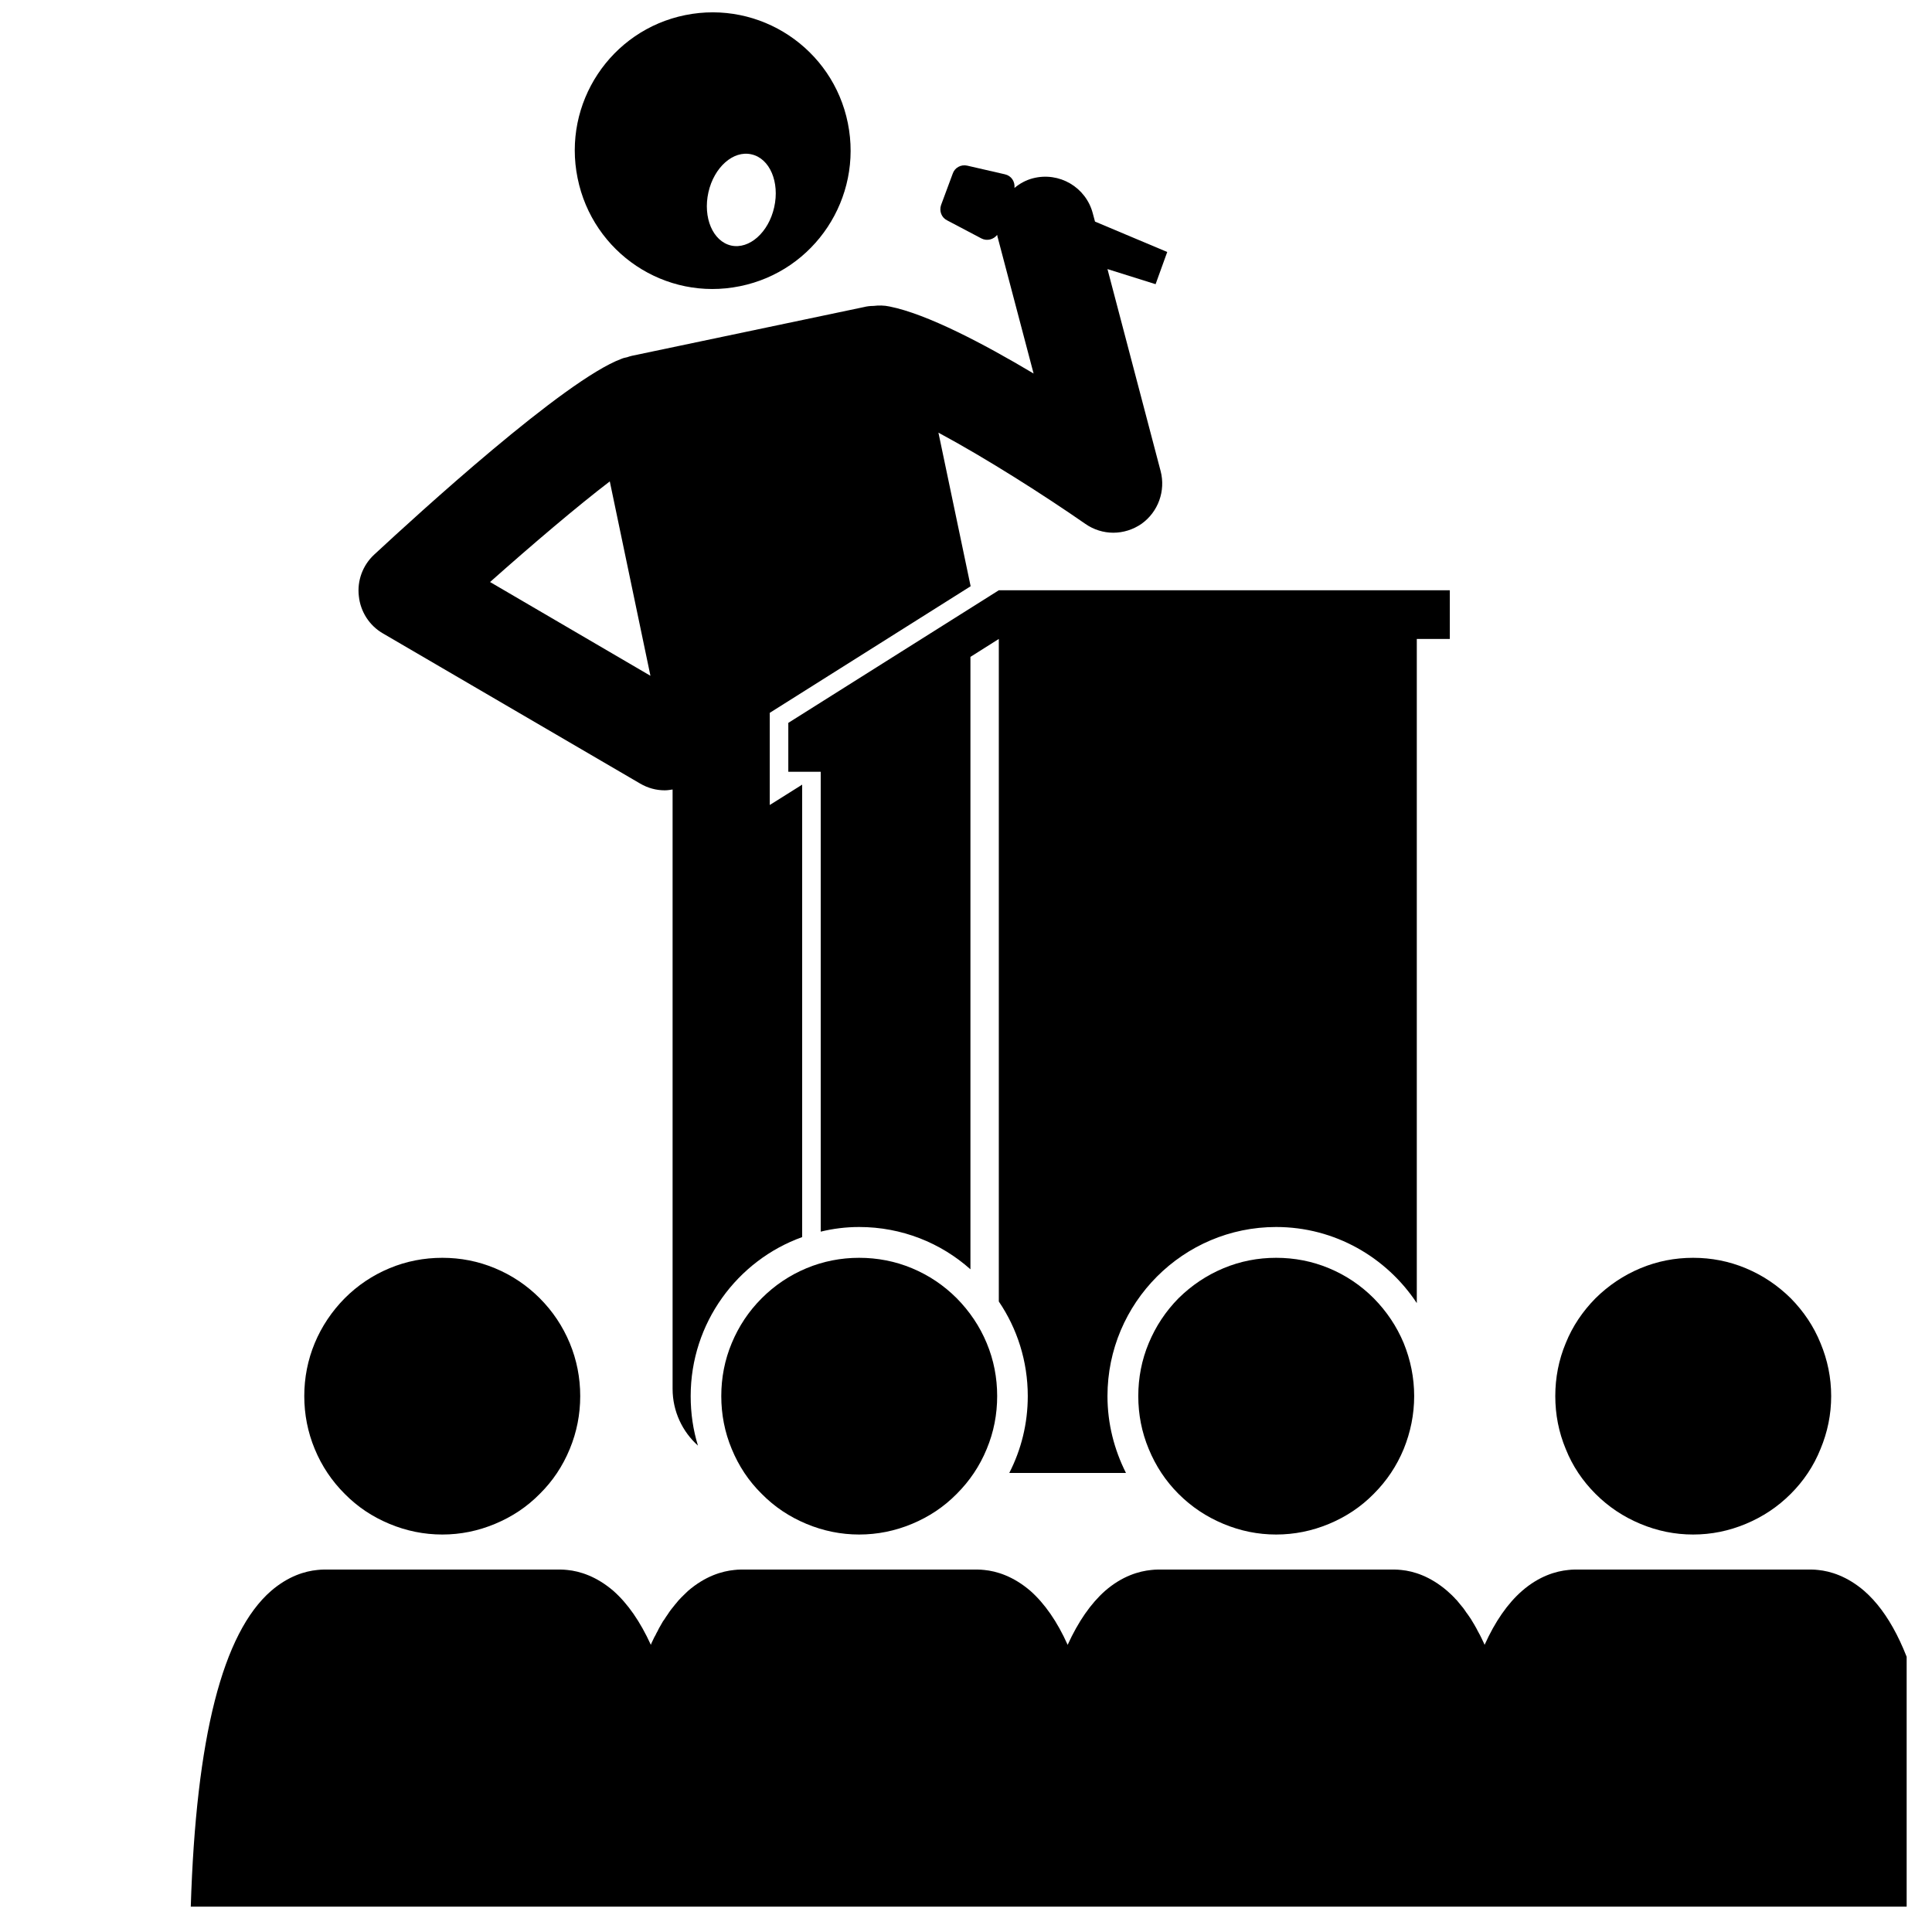
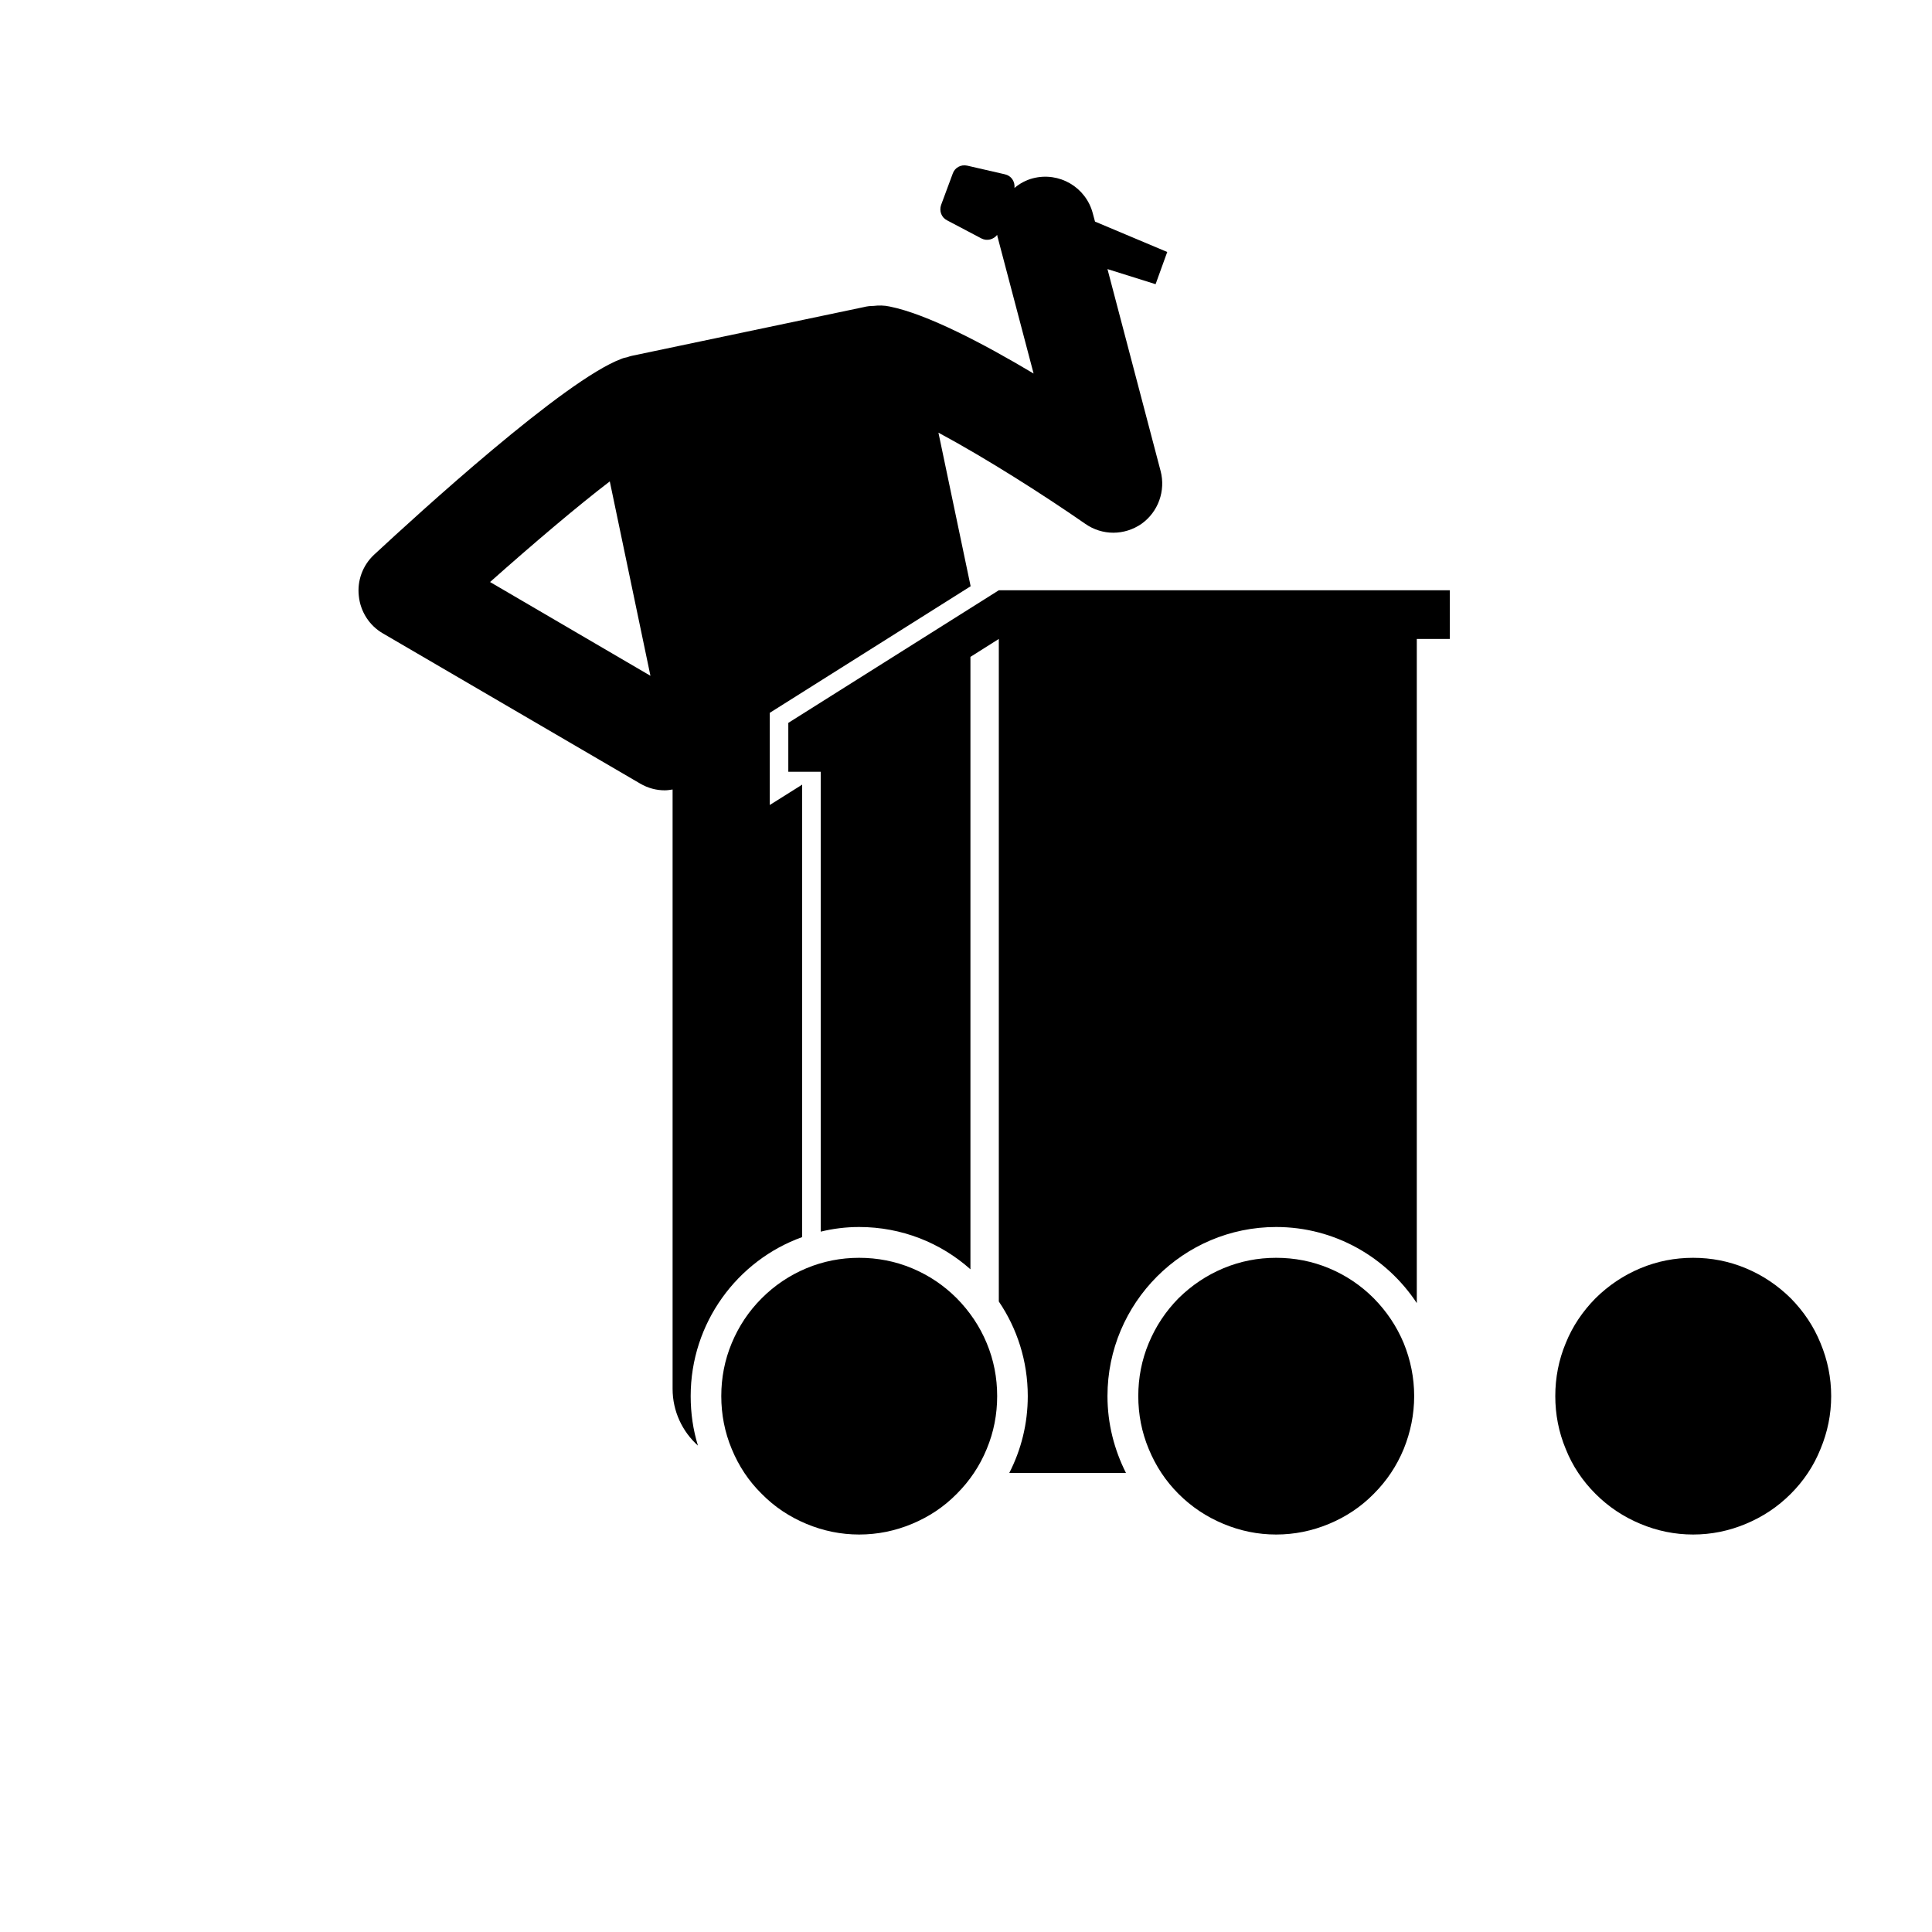
<svg xmlns="http://www.w3.org/2000/svg" width="50" zoomAndPan="magnify" viewBox="0 0 37.5 37.5" height="50" preserveAspectRatio="xMidYMid meet" version="1.0">
  <defs>
    <clipPath id="041a6e7767">
      <path d="M 3.699 30 L 37.008 30 L 37.008 37.008 L 3.699 37.008 Z M 3.699 30 " clip-rule="nonzero" />
    </clipPath>
  </defs>
-   <path fill="#000000" d="M 13.301 0.293 C 11.852 0.586 10.914 2.004 11.211 3.457 C 11.504 4.91 12.914 5.852 14.363 5.555 C 15.812 5.262 16.75 3.844 16.457 2.391 C 16.164 0.938 14.75 0 13.301 0.293 Z M 15.027 4.023 C 14.918 4.512 14.543 4.844 14.191 4.766 C 13.836 4.684 13.641 4.223 13.75 3.734 C 13.859 3.246 14.234 2.914 14.586 2.996 C 14.941 3.074 15.137 3.535 15.027 4.023 Z M 15.027 4.023 " fill-opacity="1" fill-rule="nonzero" />
  <path fill="#000000" d="M 15.57 24.012 L 15.57 15.23 L 14.941 15.625 L 14.941 13.836 L 18.84 11.379 L 18.215 8.398 C 19.141 8.895 20.273 9.617 21.066 10.168 C 21.227 10.281 21.418 10.34 21.609 10.34 C 21.801 10.34 21.992 10.281 22.156 10.168 C 22.48 9.938 22.629 9.527 22.527 9.141 L 21.496 5.223 L 22.43 5.516 L 22.656 4.891 L 21.254 4.301 L 21.211 4.141 C 21.078 3.633 20.559 3.328 20.047 3.461 C 19.914 3.496 19.793 3.562 19.695 3.645 L 19.691 3.645 C 19.703 3.523 19.629 3.41 19.504 3.383 L 18.773 3.215 C 18.652 3.188 18.531 3.254 18.492 3.371 L 18.266 3.98 C 18.227 4.094 18.273 4.223 18.383 4.277 L 19.051 4.629 C 19.16 4.684 19.285 4.648 19.355 4.559 C 19.359 4.582 19.363 4.605 19.371 4.629 L 20.062 7.25 C 19.086 6.668 17.992 6.094 17.266 5.949 C 17.16 5.926 17.055 5.926 16.953 5.938 C 16.891 5.938 16.828 5.945 16.766 5.961 L 12.266 6.906 C 12.234 6.914 12.203 6.922 12.172 6.934 C 12.137 6.941 12.098 6.949 12.062 6.965 C 10.957 7.375 8.109 9.98 7.262 10.766 C 7.039 10.973 6.93 11.273 6.965 11.57 C 6.996 11.871 7.168 12.141 7.43 12.293 L 12.422 15.207 C 12.574 15.297 12.738 15.34 12.902 15.34 C 12.953 15.34 13.004 15.332 13.055 15.324 L 13.055 26.957 C 13.055 27.395 13.246 27.789 13.547 28.059 C 13.453 27.754 13.406 27.434 13.406 27.098 C 13.406 25.68 14.309 24.465 15.57 24.012 Z M 9.512 11.297 C 10.352 10.551 11.203 9.828 11.836 9.344 L 12.625 13.117 Z M 9.512 11.297 " fill-opacity="1" fill-rule="nonzero" />
  <path fill="#000000" d="M 16.676 23.816 C 17.504 23.816 18.262 24.125 18.836 24.637 L 18.836 12.75 L 19.387 12.402 L 19.387 25.262 C 19.742 25.785 19.949 26.418 19.949 27.098 C 19.949 27.637 19.82 28.141 19.59 28.59 L 21.855 28.59 C 21.629 28.141 21.496 27.637 21.496 27.098 C 21.496 25.289 22.965 23.816 24.77 23.816 C 25.91 23.816 26.914 24.406 27.5 25.293 L 27.5 12.402 L 28.141 12.402 L 28.141 11.457 L 19.387 11.457 L 15.301 14.031 L 15.301 14.98 L 15.93 14.98 L 15.93 23.906 C 16.168 23.848 16.418 23.816 16.676 23.816 Z M 16.676 23.816 " fill-opacity="1" fill-rule="nonzero" />
-   <path fill="#000000" d="M 11.262 27.098 C 11.262 27.453 11.195 27.797 11.059 28.125 C 10.922 28.457 10.73 28.746 10.477 28.996 C 10.227 29.25 9.938 29.441 9.609 29.578 C 9.281 29.715 8.941 29.785 8.586 29.785 C 8.23 29.785 7.887 29.715 7.559 29.578 C 7.23 29.441 6.941 29.25 6.691 28.996 C 6.441 28.746 6.246 28.457 6.109 28.125 C 5.973 27.797 5.906 27.453 5.906 27.098 C 5.906 26.742 5.973 26.398 6.109 26.07 C 6.246 25.742 6.441 25.453 6.691 25.199 C 6.941 24.949 7.23 24.754 7.559 24.617 C 7.887 24.48 8.23 24.414 8.586 24.414 C 8.941 24.414 9.281 24.48 9.609 24.617 C 9.938 24.754 10.227 24.949 10.477 25.199 C 10.73 25.453 10.922 25.742 11.059 26.07 C 11.195 26.398 11.262 26.742 11.262 27.098 Z M 11.262 27.098 " fill-opacity="1" fill-rule="nonzero" />
  <g clip-path="url(#041a6e7767)">
-     <path fill="#000000" d="M 36.184 30.879 C 35.852 30.594 35.527 30.496 35.289 30.473 C 35.25 30.469 35.207 30.465 35.164 30.465 L 30.562 30.465 C 30.523 30.465 30.48 30.469 30.441 30.473 C 30.203 30.496 29.875 30.59 29.543 30.879 C 29.262 31.125 29.02 31.473 28.816 31.926 C 28.812 31.914 28.805 31.902 28.801 31.891 C 28.789 31.863 28.773 31.836 28.762 31.809 C 28.75 31.785 28.738 31.762 28.727 31.738 C 28.711 31.707 28.695 31.68 28.68 31.652 C 28.672 31.633 28.66 31.613 28.652 31.598 C 28.625 31.551 28.602 31.508 28.574 31.465 C 28.566 31.453 28.559 31.438 28.551 31.426 C 28.531 31.395 28.512 31.367 28.492 31.34 C 28.48 31.324 28.469 31.309 28.457 31.293 C 28.441 31.266 28.422 31.242 28.406 31.219 C 28.395 31.203 28.383 31.191 28.371 31.176 C 28.352 31.152 28.332 31.129 28.316 31.109 C 28.305 31.094 28.293 31.082 28.281 31.066 C 28.258 31.043 28.238 31.023 28.219 31 C 28.207 30.992 28.199 30.98 28.188 30.969 C 28.156 30.938 28.125 30.91 28.09 30.879 C 27.758 30.594 27.438 30.496 27.199 30.473 C 27.156 30.469 27.113 30.465 27.07 30.465 L 22.473 30.465 C 22.43 30.465 22.387 30.469 22.348 30.473 C 22.109 30.496 21.781 30.59 21.449 30.879 C 21.172 31.125 20.93 31.473 20.723 31.926 C 20.52 31.473 20.277 31.125 20 30.879 C 19.668 30.594 19.344 30.496 19.105 30.473 C 19.062 30.469 19.02 30.465 18.977 30.465 L 14.379 30.465 C 14.336 30.465 14.293 30.469 14.254 30.473 C 14.016 30.496 13.691 30.59 13.355 30.879 C 13.324 30.91 13.293 30.938 13.262 30.969 C 13.25 30.98 13.242 30.992 13.23 31 C 13.211 31.023 13.188 31.043 13.168 31.066 C 13.156 31.082 13.145 31.094 13.133 31.109 C 13.113 31.129 13.098 31.152 13.078 31.176 C 13.066 31.191 13.055 31.203 13.043 31.219 C 13.023 31.242 13.008 31.266 12.988 31.293 C 12.977 31.309 12.969 31.324 12.957 31.34 C 12.938 31.367 12.918 31.395 12.902 31.422 C 12.891 31.438 12.883 31.453 12.871 31.465 C 12.848 31.508 12.82 31.551 12.797 31.594 C 12.785 31.617 12.773 31.637 12.766 31.656 C 12.75 31.684 12.734 31.711 12.723 31.738 C 12.707 31.762 12.695 31.789 12.684 31.812 C 12.672 31.836 12.66 31.863 12.648 31.887 C 12.645 31.898 12.637 31.914 12.633 31.926 C 12.426 31.473 12.184 31.125 11.906 30.879 C 11.574 30.594 11.25 30.496 11.012 30.473 C 10.969 30.469 10.926 30.465 10.883 30.465 L 6.285 30.465 C 6.242 30.465 6.203 30.469 6.16 30.473 C 5.922 30.496 5.598 30.59 5.262 30.879 C 4.32 31.699 3.805 33.719 3.703 37.008 L 37.742 37.008 C 37.645 33.719 37.129 31.703 36.184 30.879 Z M 36.184 30.879 " fill-opacity="1" fill-rule="nonzero" />
-   </g>
+     </g>
  <path fill="#000000" d="M 19.355 27.098 C 19.355 27.453 19.289 27.797 19.152 28.125 C 19.016 28.457 18.82 28.746 18.57 28.996 C 18.32 29.25 18.031 29.441 17.703 29.578 C 17.375 29.715 17.031 29.785 16.676 29.785 C 16.324 29.785 15.98 29.715 15.652 29.578 C 15.324 29.441 15.035 29.25 14.785 28.996 C 14.531 28.746 14.34 28.457 14.203 28.125 C 14.066 27.797 14 27.453 14 27.098 C 14 26.742 14.066 26.398 14.203 26.07 C 14.34 25.742 14.531 25.453 14.785 25.199 C 15.035 24.949 15.324 24.754 15.652 24.617 C 15.98 24.48 16.324 24.414 16.676 24.414 C 17.031 24.414 17.375 24.48 17.703 24.617 C 18.031 24.754 18.32 24.949 18.57 25.199 C 18.82 25.453 19.016 25.742 19.152 26.07 C 19.289 26.398 19.355 26.742 19.355 27.098 Z M 19.355 27.098 " fill-opacity="1" fill-rule="nonzero" />
  <path fill="#000000" d="M 27.449 27.098 C 27.449 27.453 27.379 27.797 27.246 28.125 C 27.109 28.457 26.914 28.746 26.664 28.996 C 26.414 29.25 26.125 29.441 25.797 29.578 C 25.469 29.715 25.125 29.785 24.77 29.785 C 24.414 29.785 24.074 29.715 23.746 29.578 C 23.418 29.441 23.129 29.25 22.875 28.996 C 22.625 28.746 22.434 28.457 22.297 28.125 C 22.16 27.797 22.094 27.453 22.094 27.098 C 22.094 26.742 22.16 26.398 22.297 26.07 C 22.434 25.742 22.625 25.453 22.875 25.199 C 23.129 24.949 23.418 24.754 23.746 24.617 C 24.074 24.48 24.414 24.414 24.77 24.414 C 25.125 24.414 25.469 24.48 25.797 24.617 C 26.125 24.754 26.414 24.949 26.664 25.199 C 26.914 25.453 27.109 25.742 27.246 26.07 C 27.379 26.398 27.449 26.742 27.449 27.098 Z M 27.449 27.098 " fill-opacity="1" fill-rule="nonzero" />
  <path fill="#000000" d="M 35.543 27.098 C 35.543 27.453 35.473 27.797 35.336 28.125 C 35.203 28.457 35.008 28.746 34.758 28.996 C 34.504 29.25 34.215 29.441 33.887 29.578 C 33.559 29.715 33.219 29.785 32.863 29.785 C 32.508 29.785 32.168 29.715 31.84 29.578 C 31.512 29.441 31.223 29.25 30.969 28.996 C 30.719 28.746 30.523 28.457 30.391 28.125 C 30.254 27.797 30.188 27.453 30.188 27.098 C 30.188 26.742 30.254 26.398 30.391 26.07 C 30.523 25.742 30.719 25.453 30.969 25.199 C 31.223 24.949 31.512 24.754 31.84 24.617 C 32.168 24.48 32.508 24.414 32.863 24.414 C 33.219 24.414 33.559 24.48 33.887 24.617 C 34.215 24.754 34.504 24.949 34.758 25.199 C 35.008 25.453 35.203 25.742 35.336 26.07 C 35.473 26.398 35.543 26.742 35.543 27.098 Z M 35.543 27.098 " fill-opacity="1" fill-rule="nonzero" />
</svg>